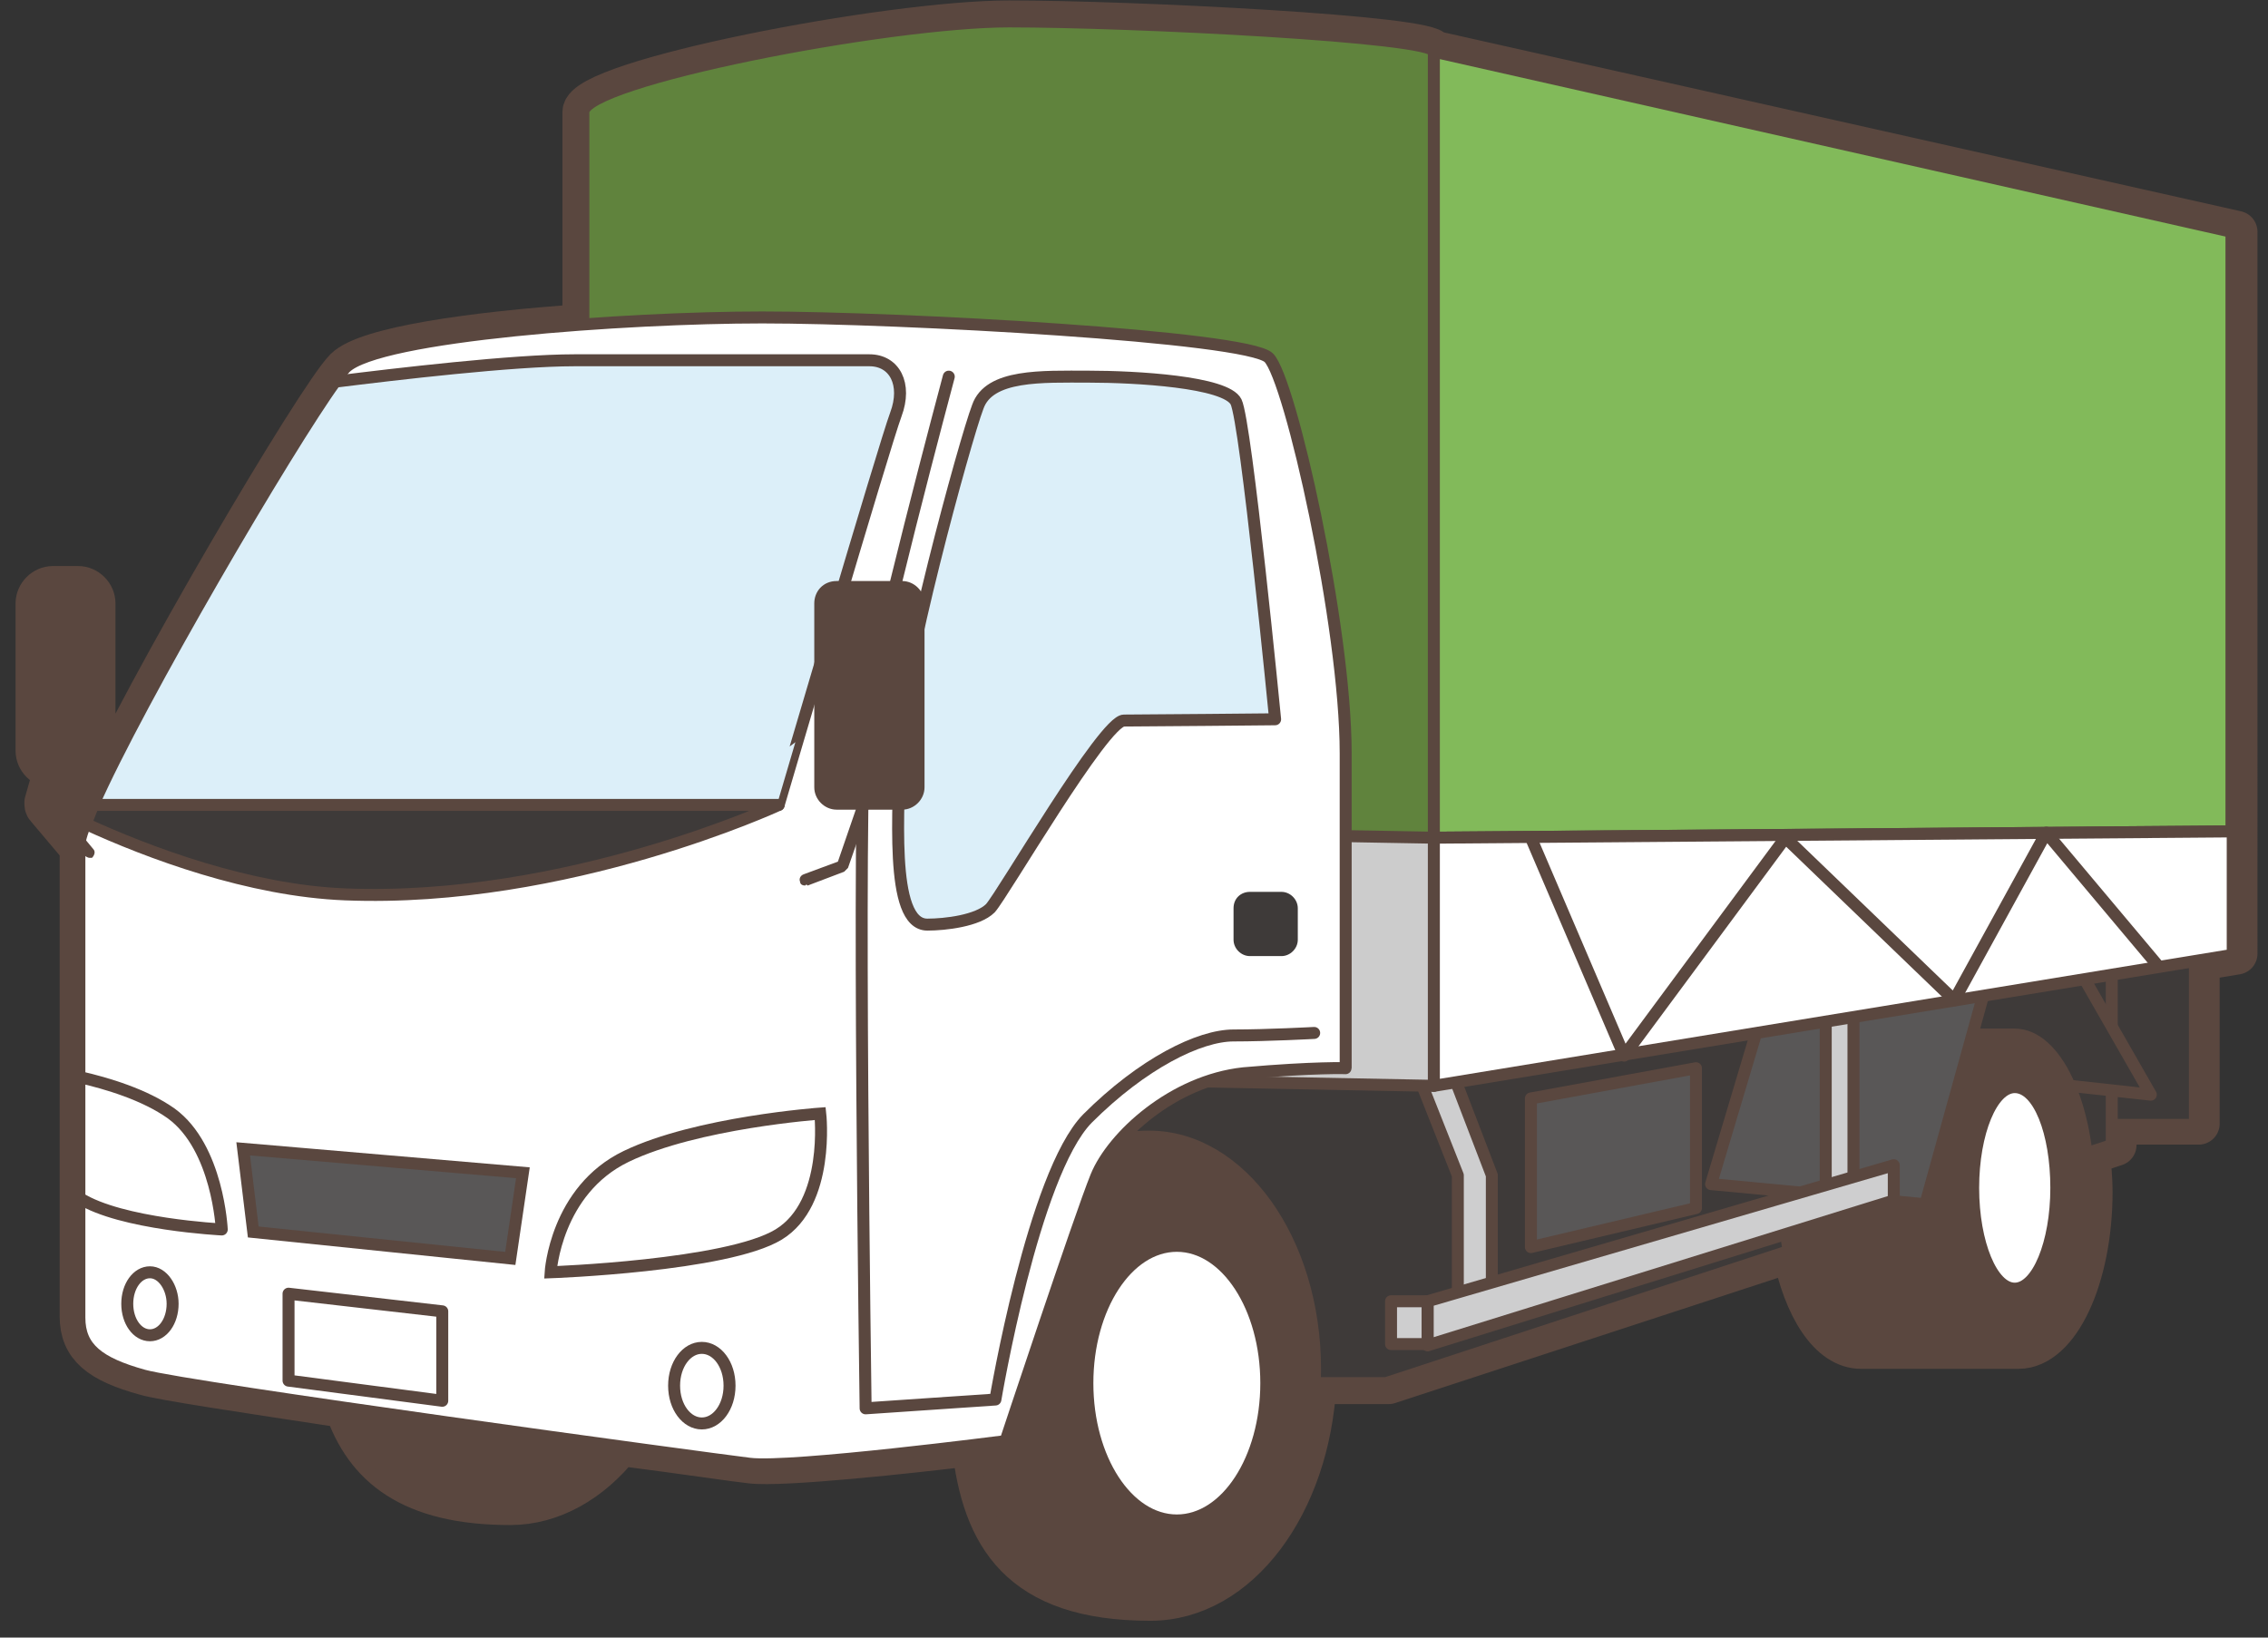
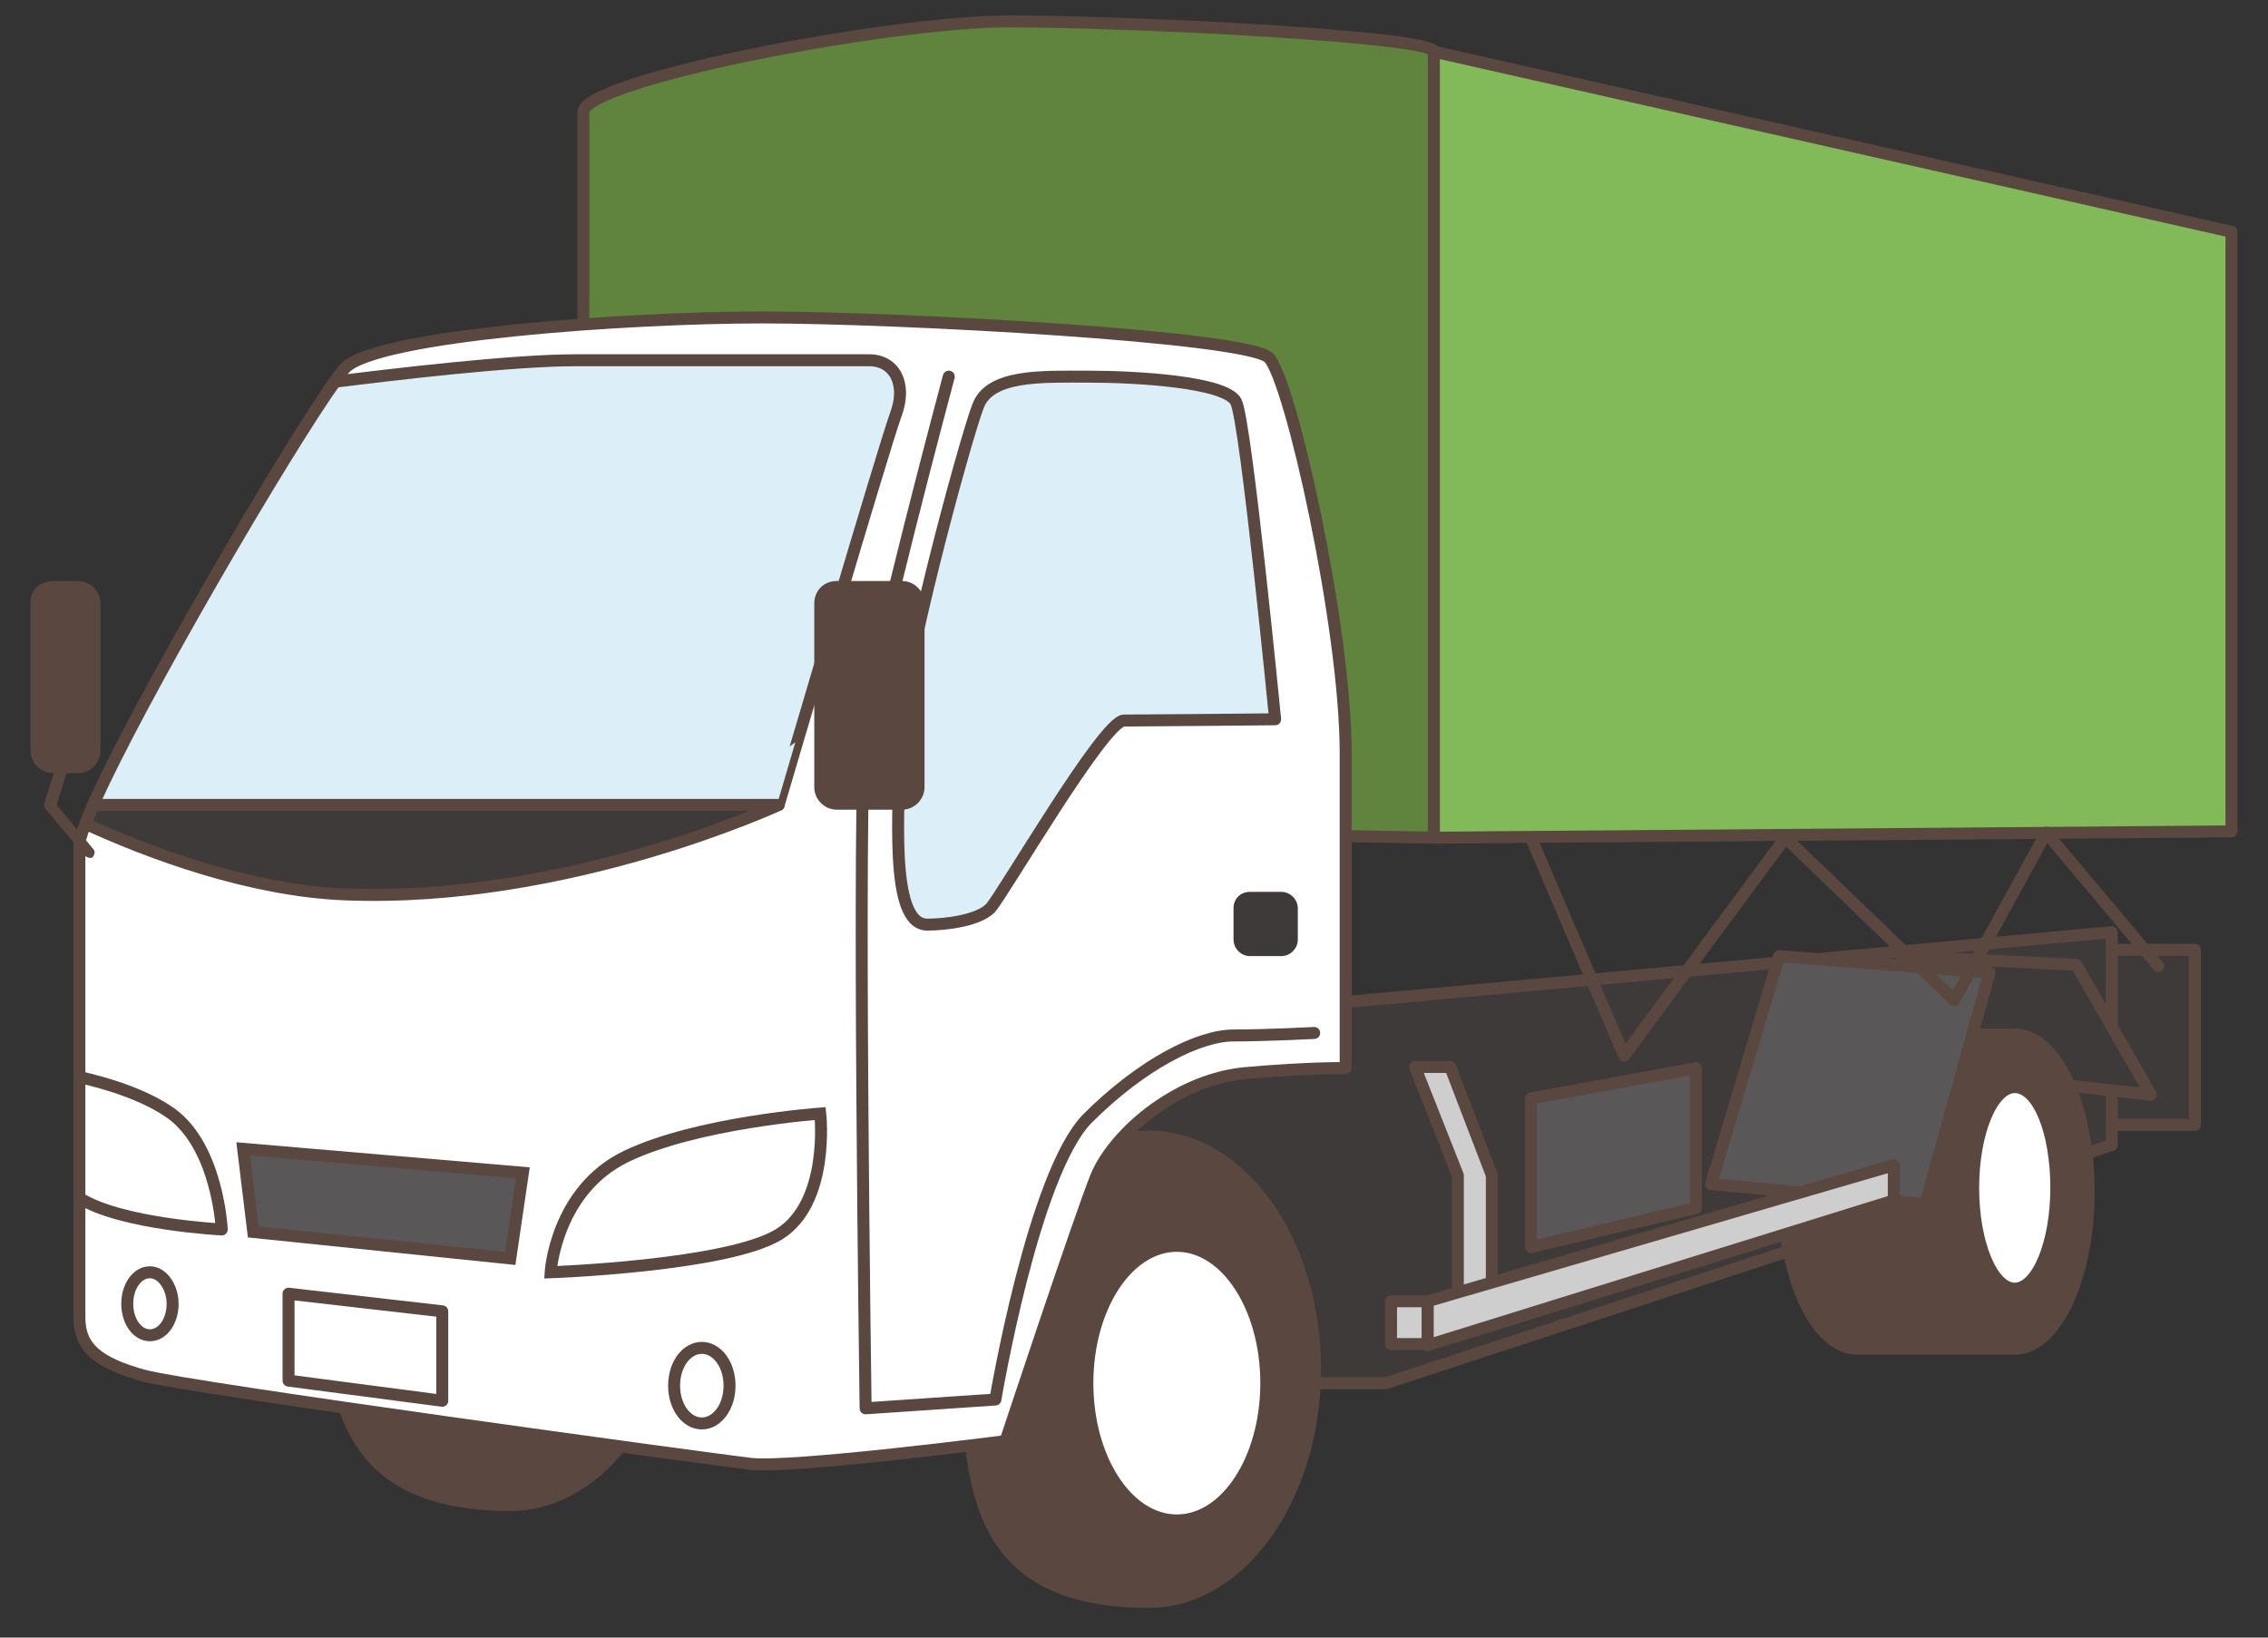
<svg xmlns="http://www.w3.org/2000/svg" version="1.1" id="レイヤー_1" x="0px" y="0px" viewBox="0 0 180 130" style="enable-background:new 0 0 180 130;" xml:space="preserve">
  <rect x="0" y="0" width="180" height="130" fill="#333333" stroke="none" />
  <style type="text/css">
	.st0{fill:#FFFFFF;stroke:#5A473F;stroke-width:3.33;stroke-linecap:round;stroke-linejoin:round;}
	.st1{fill:#3E3A39;stroke:#5A473F;stroke-width:0.95;stroke-linecap:round;stroke-linejoin:round;}
	.st2{fill:#5A473F;stroke:#5A473F;stroke-width:1.09;stroke-linecap:round;stroke-linejoin:round;}
	.st3{fill:#595757;stroke:#5A473F;stroke-width:0.95;stroke-linecap:round;stroke-linejoin:round;}
	.st4{fill:#CECECF;stroke:#5A473F;stroke-width:0.95;stroke-linecap:round;stroke-linejoin:round;}
	.st5{fill:#FFFFFF;stroke:#5A473F;stroke-width:0.95;stroke-linecap:round;stroke-linejoin:round;}
	.st6{fill:#CCCCCC;stroke:#5A473F;stroke-width:0.95;stroke-linecap:round;stroke-linejoin:round;}
	.st7{fill:#60833D;stroke:#5A473F;stroke-width:0.95;stroke-linecap:round;stroke-linejoin:round;}
	.st8{fill:#82BA5A;stroke:#5A473F;stroke-width:0.95;stroke-linecap:round;stroke-linejoin:round;}
	.st9{fill:none;stroke:#5A473F;stroke-width:0.95;stroke-linecap:round;stroke-linejoin:round;}
	.st10{fill:#DCEFF9;stroke:#5A473F;stroke-width:0.95;stroke-linecap:round;stroke-linejoin:round;}
	.st11{fill:#3E3A39;}
	.st12{fill:#595757;stroke:#5A473F;stroke-width:0.95;stroke-miterlimit:10;}
	.st13{fill:#FFFFFF;stroke:#5A473F;stroke-width:0.95;stroke-miterlimit:10;}
	.st14{fill:#5A473F;stroke:#5A473F;stroke-width:0.95;stroke-linecap:round;stroke-linejoin:round;}
	.st15{fill:#5A473F;}
</style>
  <g id="a">
</g>
  <g id="b">
    <g id="c">
      <g>
-         <path class="st0" d="M113.8,4.1c0-1.2-24-2.4-33.7-2.4S46.3,6.4,46.3,8.9v16.9c-8.8,0.6-17.2,1.8-18.9,3.5     c-2.2,2.2-16,25.6-20,34.7l0,0l0,0.1C7.2,64.5,7,65,6.8,65.4v0h0c-0.1,0.3-0.2,0.6-0.3,0.8l-2-2.4L5.4,61h0.8     c0.7,0,1.3-0.6,1.3-1.3V47.9c0-0.7-0.6-1.3-1.3-1.3h-2c-0.7,0-1.3,0.6-1.3,1.3v11.7c0,0.7,0.6,1.3,1.3,1.3h0.2l-0.8,2.8     c0,0.2,0,0.3,0.1,0.4l2.7,3.2v18.1h0v9.6c0,0,0,0,0,0v9.5c0,2.4,1.5,3.6,5.1,4.6c1.3,0.4,8,1.4,15.9,2.6     c1.6,4.7,5.2,7.7,13.1,7.7c3.3,0,6.4-1.8,8.7-4.7c5.4,0.7,9.4,1.3,10.4,1.4c2.5,0.3,12.7-0.8,17.6-1.4     c0.8,7.2,3.7,12.3,14.1,12.3c7,0,12.6-7.6,13.1-17.2h5.8l32.1-10.5c0.9,4.5,2.9,7.7,5.4,7.7h12.5c3.2,0,5.8-5.6,5.8-12.4     c0-1-0.1-2-0.2-3l2.1-0.7v-1.7h6.6v-13l3-0.5V18.4L113.8,4.1z" />
        <g>
          <g>
            <rect x="160.3" y="75.4" class="st1" width="13.9" height="13.9" />
            <polygon class="st1" points="101.9,109.8 110,109.8 167.6,90.9 167.6,74 85.4,81.5 85.4,94.1      " />
            <polygon class="st1" points="164.8,76.6 170.7,86.9 149.7,84.6 151,75.9      " />
            <path class="st2" d="M165.7,94.6c0-6.9-2.6-12.4-5.8-12.4h-12.5c-3.2,0-5.8,5.6-5.8,12.4s2.6,12.4,5.8,12.4h12.5       C163.1,107,165.7,101.4,165.7,94.6z" />
            <polygon class="st3" points="157.9,77.2 152.8,95.6 135.8,94 141.2,75.9      " />
            <g>
-               <rect x="144.9" y="78.3" class="st4" width="2.2" height="16.7" />
              <polygon class="st4" points="115.1,84.7 112.3,84.7 115.7,93.3 115.7,104.6 118.4,104.6 118.4,93.3       " />
              <polygon class="st4" points="113.3,106.8 150.3,95.3 150.3,92.5 113.3,103.3       " />
              <rect x="110.4" y="103.3" class="st4" width="2.9" height="3.4" />
            </g>
            <g>
              <path class="st2" d="M104.3,108.7c0-10.2-5.9-18.4-13.1-18.4c-8.8,0-14.3,8.2-14.3,18.4s1.2,18.4,14.3,18.4        C98.4,127.1,104.3,118.8,104.3,108.7z" />
              <ellipse class="st5" cx="93.4" cy="109.8" rx="7.1" ry="10.9" />
            </g>
            <g>
              <path class="st2" d="M53.6,101c0-10.2-5.9-18.4-13.1-18.4c-8.8,0-14.3,8.2-14.3,18.4s1.2,18.4,14.3,18.4        C47.7,119.4,53.6,111.2,53.6,101z" />
              <ellipse class="st5" cx="42.6" cy="102.2" rx="7" ry="10.9" />
            </g>
            <path class="st5" d="M163.2,94.3c0,4.4-1.5,8-3.3,8c-1.8,0-3.3-3.6-3.3-8s1.5-8,3.3-8C161.8,86.3,163.2,89.9,163.2,94.3z" />
            <polygon class="st3" points="134.6,95.9 121.5,99 121.5,87.2 134.6,84.8      " />
          </g>
          <g>
            <g>
-               <polygon class="st6" points="46.3,62.6 113.8,63.8 113.8,86.2 46.3,84.9       " />
-               <path class="st7" d="M46.3,65.3l67.5,1.2V4.1c0-1.2-24-2.4-33.7-2.4S46.3,6.4,46.3,8.9L46.3,65.3L46.3,65.3z" />
+               <path class="st7" d="M46.3,65.3l67.5,1.2V4.1c0-1.2-24-2.4-33.7-2.4S46.3,6.4,46.3,8.9L46.3,65.3z" />
              <path class="st8" d="M113.8,66.5V4.1l63.3,14.3V66L113.8,66.5" />
-               <polygon class="st5" points="113.8,66.5 177.2,66 177.2,75.8 113.8,86.2       " />
            </g>
            <polyline class="st9" points="121.5,66.5 128.9,83.8 141.7,66.5 155.1,79.4 162.4,66.1 171.3,76.7      " />
          </g>
          <g>
            <path class="st5" d="M106.8,84.8v-25c0-10.1-4.4-29.7-6.1-31.4s-29.4-3.2-40.2-3.2s-30.5,1.4-33.1,4       C24.8,31.9,6.3,63.6,6.3,67.1v37.5c0,2.4,1.5,3.6,5.1,4.6c3.6,1,44.8,6.6,48.1,7c3.3,0.4,20.3-1.8,20.3-1.8s5.9-17.8,7.2-21       c1.3-3.2,6.1-7.6,11.7-8.2C104.4,84.7,106.9,84.8,106.8,84.8L106.8,84.8z" />
            <polygon class="st5" points="35.1,111.2 22.9,109.6 22.9,102.7 35.1,104.1      " />
            <path class="st10" d="M71.4,59c0-5.1,5.2-24.1,6.2-26.7c0.9-2.6,5.1-2.4,8.8-2.4s10.9,0.4,11.7,2s3.1,25.2,3.1,25.2       s-10.4,0.1-12,0.1S79.6,71,78.6,72.1c-1,1-3.6,1.3-5,1.3C70.5,73.4,71.4,64.1,71.4,59L71.4,59z" />
            <path class="st9" d="M75.3,29.9c0,0-6,22.4-6.6,27.5c-0.7,5.2,0,54.4,0,54.4l10.3-0.7c0,0,3-17.9,7.3-22.3       c4.4-4.4,8.9-6.6,11.6-6.6s6.4-0.2,6.4-0.2" />
            <path class="st11" d="M99.2,70.8h2.5c0.7,0,1.3,0.6,1.3,1.3v2.5c0,0.7-0.6,1.3-1.3,1.3h-2.5c-0.7,0-1.3-0.6-1.3-1.3v-2.5       C97.9,71.3,98.5,70.8,99.2,70.8z" />
            <path class="st10" d="M71.1,32.9c0.9-2.4-0.1-4.3-2.1-4.3H45.6c-4.9,0-14.2,1.1-19,1.7c-3.7,5.1-15.6,25.4-19.2,33.6h54.4       C61.8,63.9,70.2,35.3,71.1,32.9z" />
            <polygon class="st12" points="40.5,99.9 20.1,97.8 19.3,91.2 41.5,93.1      " />
            <path class="st13" d="M57.9,110c0,1.7-1,3-2.2,3s-2.2-1.3-2.2-3s1-3,2.2-3S57.9,108.3,57.9,110z" />
            <path class="st13" d="M13.7,103.5c0,1.4-0.8,2.5-1.8,2.5s-1.8-1.1-1.8-2.5s0.8-2.5,1.8-2.5S13.7,102.2,13.7,103.5z" />
            <path class="st1" d="M61.8,63.9H7.4l-0.6,1.5c5,2.3,13,5.3,20.6,5.6C45,71.7,61.8,63.9,61.8,63.9L61.8,63.9z" />
            <g>
              <g>
                <path class="st11" d="M4.2,46.6h2c0.7,0,1.3,0.6,1.3,1.3v11.7c0,0.7-0.6,1.3-1.3,1.3h-2c-0.7,0-1.3-0.6-1.3-1.3V47.9         C2.8,47.2,3.4,46.6,4.2,46.6z" />
                <path class="st14" d="M4.2,46.6h2c0.7,0,1.3,0.6,1.3,1.3v11.7c0,0.7-0.6,1.3-1.3,1.3h-2c-0.7,0-1.3-0.6-1.3-1.3V47.9         C2.8,47.2,3.4,46.6,4.2,46.6z" />
              </g>
              <path class="st15" d="M7.1,68.1c-0.1,0-0.3-0.1-0.4-0.2l-3.1-3.7c-0.1-0.1-0.1-0.3-0.1-0.4l1.2-3.8c0.1-0.2,0.3-0.4,0.6-0.3        c0.2,0.1,0.4,0.3,0.3,0.6l-1.1,3.6l2.9,3.5c0.2,0.2,0.1,0.5-0.1,0.7C7.3,68.1,7.2,68.1,7.1,68.1L7.1,68.1z" />
            </g>
            <g>
              <g>
                <path class="st15" d="M66.4,46.6h5.2c0.7,0,1.3,0.6,1.3,1.3v14.6c0,0.7-0.6,1.3-1.3,1.3h-5.2c-0.7,0-1.3-0.6-1.3-1.3V47.9         C65.1,47.2,65.6,46.6,66.4,46.6z" />
                <path class="st9" d="M66.4,46.6h5.2c0.7,0,1.3,0.6,1.3,1.3v14.6c0,0.7-0.6,1.3-1.3,1.3h-5.2c-0.7,0-1.3-0.6-1.3-1.3V47.9         C65.1,47.2,65.6,46.6,66.4,46.6z" />
              </g>
-               <path class="st15" d="M63.9,70.3c-0.2,0-0.4-0.1-0.4-0.3c-0.1-0.2,0-0.5,0.3-0.6l2.7-1l2.1-6.1c0.1-0.2,0.3-0.4,0.6-0.3        c0.2,0.1,0.4,0.3,0.3,0.6l-2.2,6.3c-0.1,0.1-0.2,0.2-0.3,0.3l-2.9,1.1C64,70.2,64,70.2,63.9,70.3L63.9,70.3z" />
            </g>
            <path class="st13" d="M43.7,101c0,0,0.4-6.5,6-9.2s15.4-3.4,15.4-3.4s0.8,7.1-3.3,9.6S43.7,101,43.7,101L43.7,101z" />
            <path class="st5" d="M13.6,88.4c-2.1-1.5-5.1-2.4-7.3-2.9v9.6c3.3,2.1,11.3,2.5,11.3,2.5S17.3,91.1,13.6,88.4L13.6,88.4z" />
          </g>
        </g>
      </g>
    </g>
  </g>
</svg>